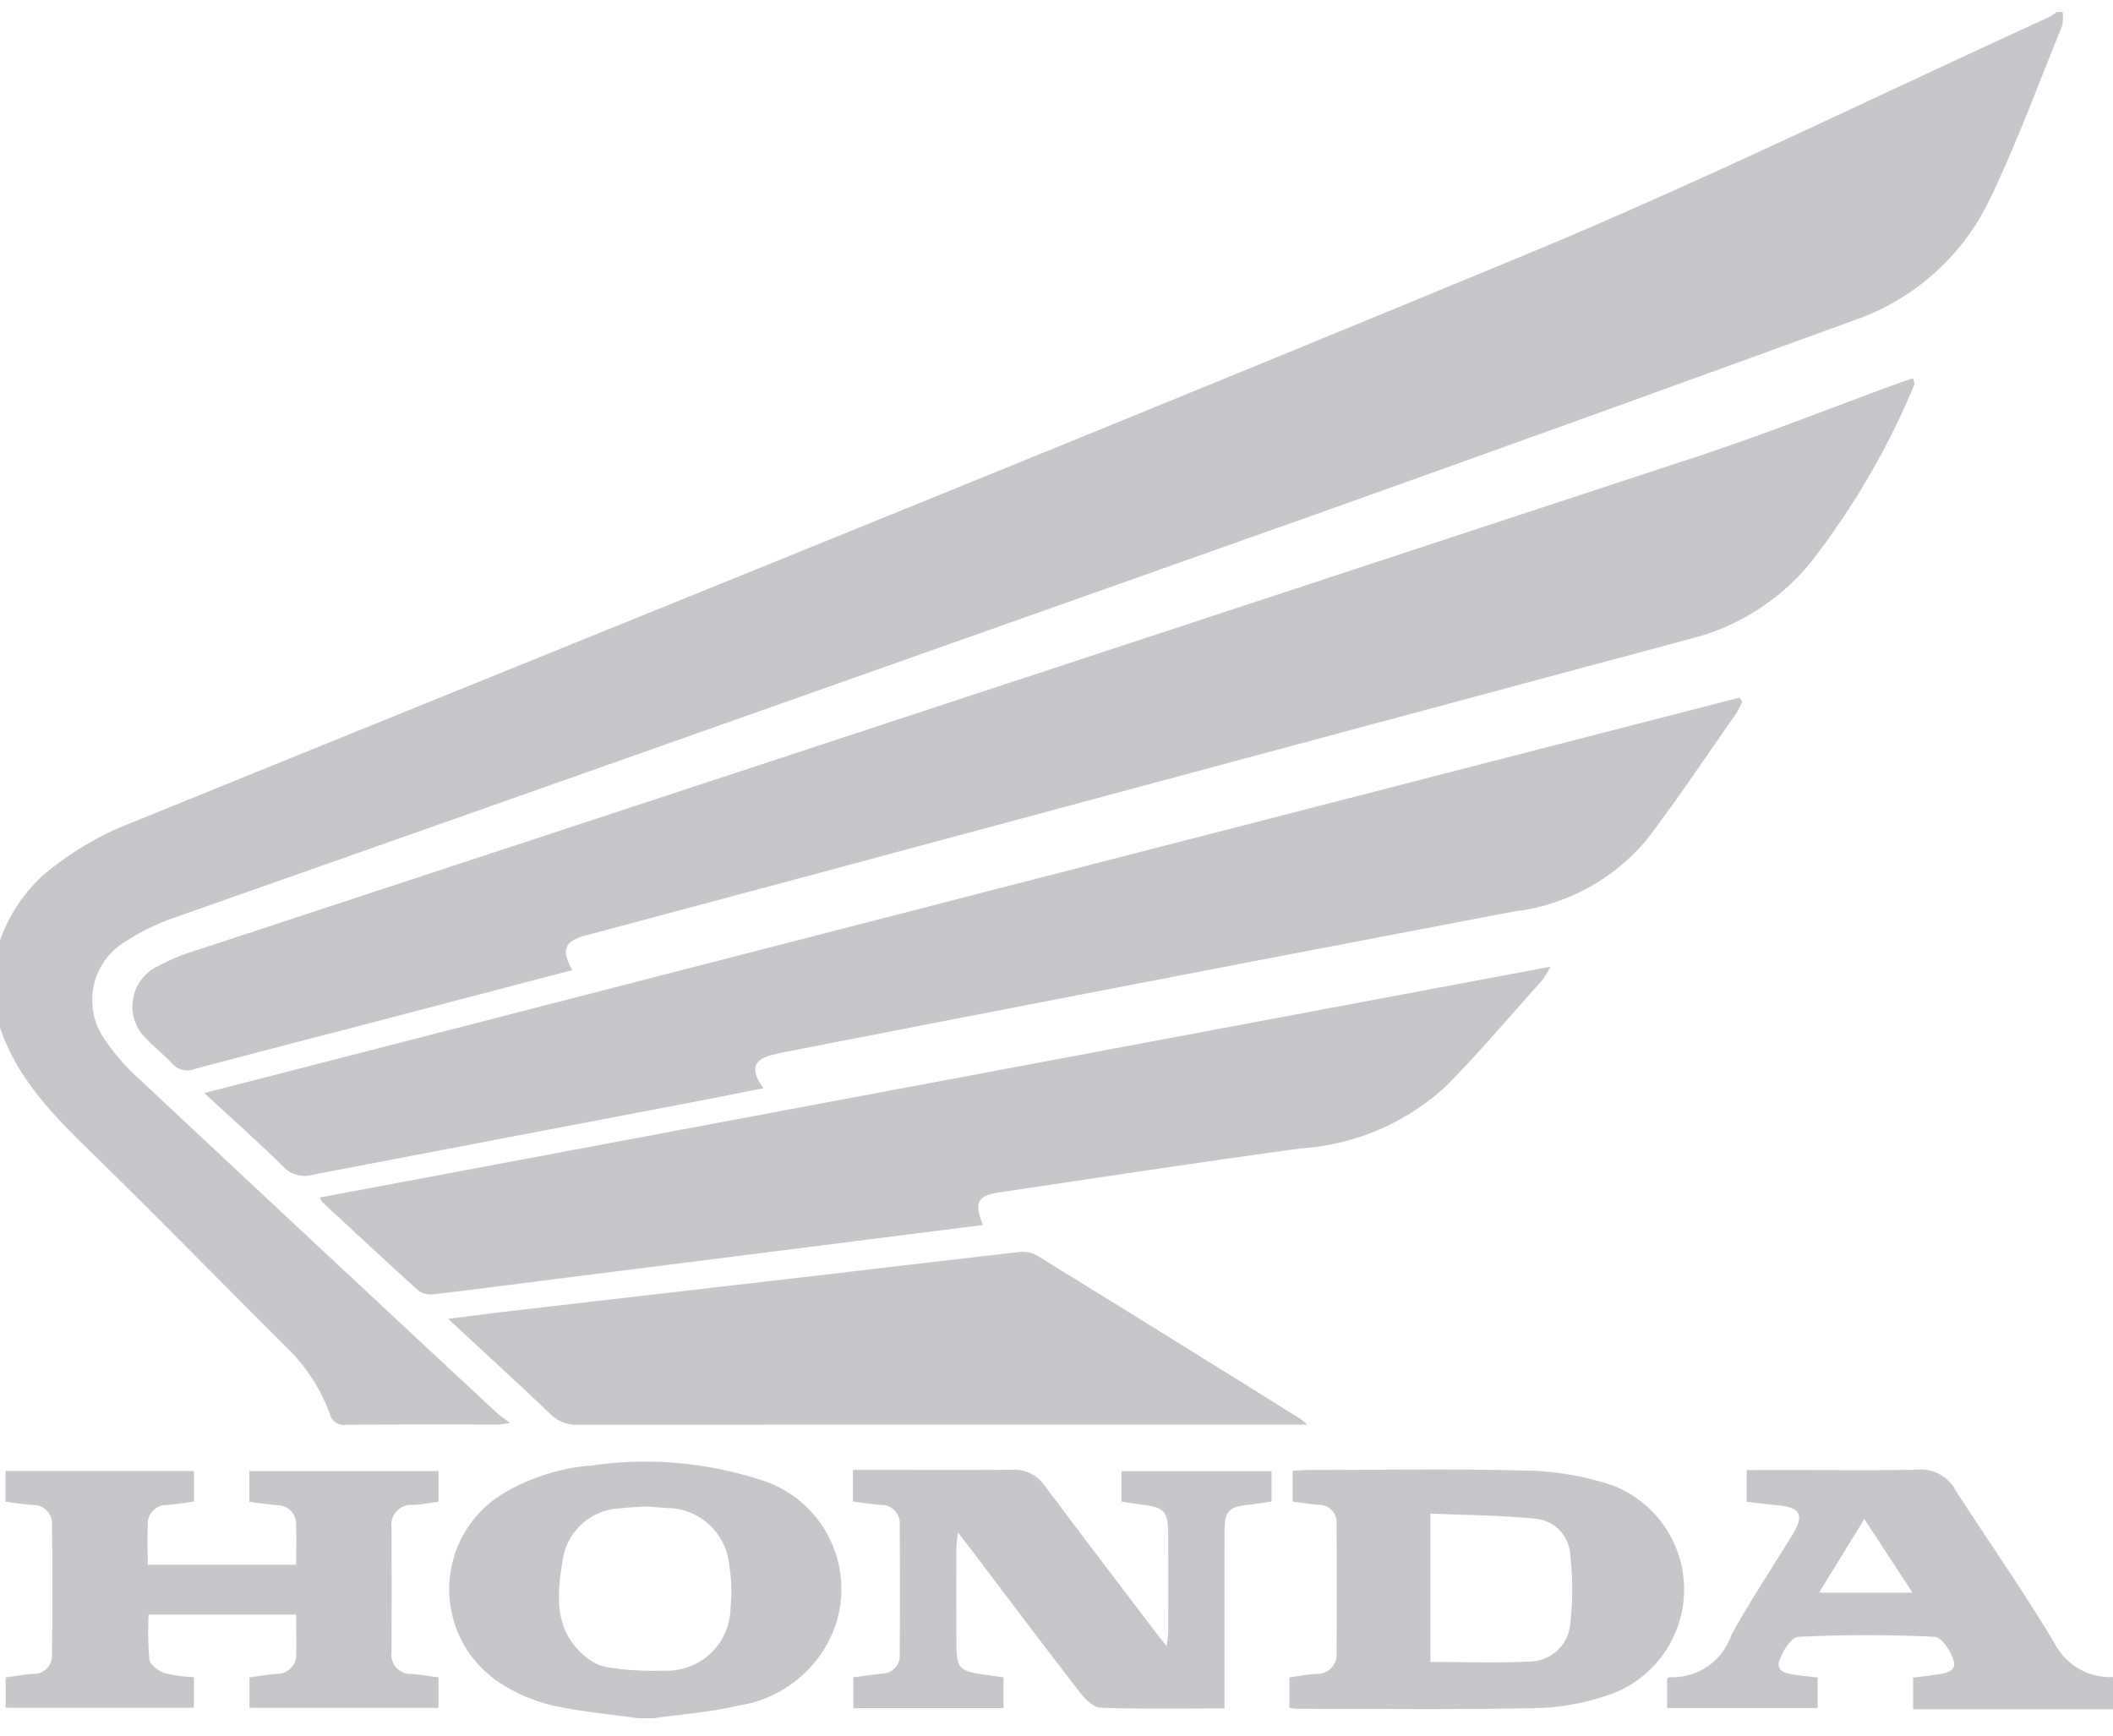
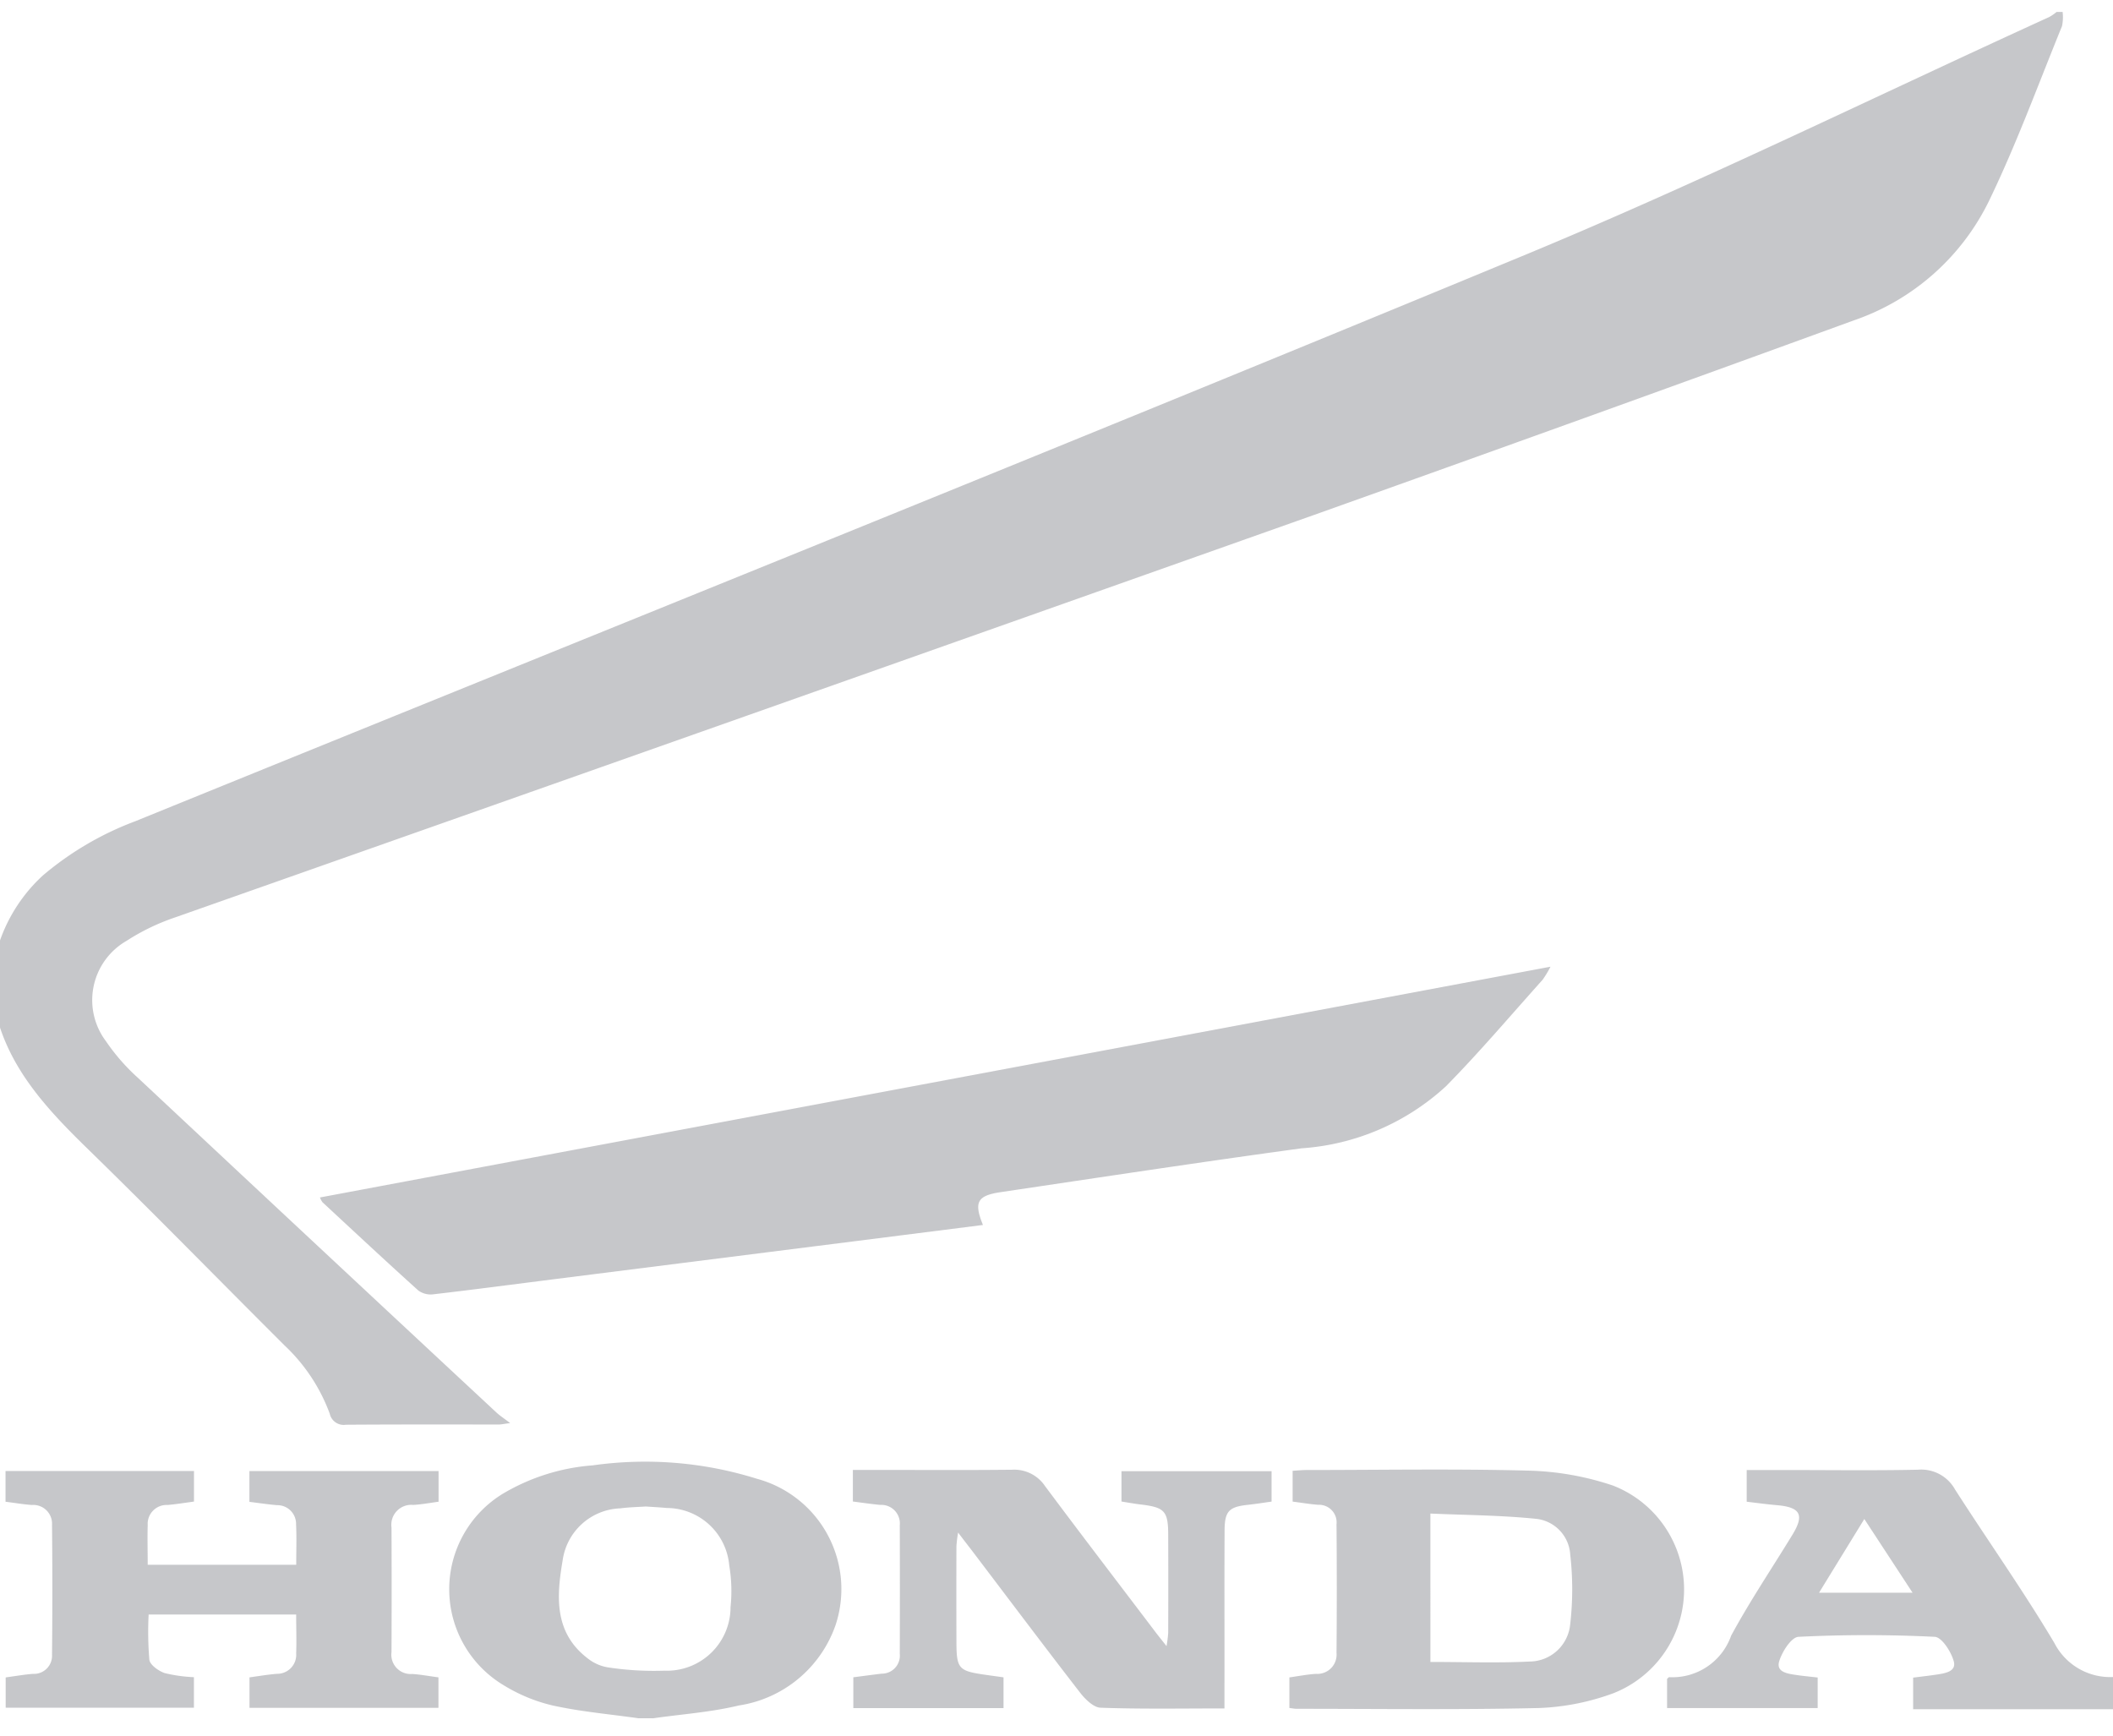
<svg xmlns="http://www.w3.org/2000/svg" width="84" height="69" viewBox="0 0 84 69">
  <defs>
    <clipPath id="clip-path">
      <rect id="Rectangle_27" data-name="Rectangle 27" width="84" height="69" transform="translate(0 -0.48)" fill="none" />
    </clipPath>
  </defs>
  <g id="Group_65" data-name="Group 65" transform="translate(-0.421 0.47)" opacity="0.25">
    <g id="Group_50" data-name="Group 50" transform="translate(0.421 0.01)" clip-path="url(#clip-path)">
      <path id="Path_73" data-name="Path 73" d="M0,37.911a6.378,6.378,0,0,1,1.967-3.582,12.374,12.374,0,0,1,3.676-2.156c18.438-7.5,36.908-14.918,55.3-22.536C67.967,6.724,74.807,3.358,81.733.2a2,2,0,0,0,.288-.2h.238a1.711,1.711,0,0,1-.024.565c-.943,2.311-1.8,4.663-2.883,6.908a9.352,9.352,0,0,1-5.393,4.79q-10.729,3.91-21.486,7.744Q29.853,28.026,7.216,36a8.654,8.654,0,0,0-1.919.927,2.717,2.717,0,0,0-.824,3.991,8.1,8.1,0,0,0,1.288,1.471Q12.87,49.047,20,55.683c.128.119.277.215.543.418-.275.035-.363.056-.45.056-2.026,0-4.052-.006-6.078.009a.568.568,0,0,1-.645-.441,7.081,7.081,0,0,0-1.79-2.706c-2.617-2.608-5.2-5.255-7.843-7.831C2.028,43.52.437,41.809,0,39.341Z" transform="translate(-0.262 -0.006)" fill="#1d1f2c" fill-rule="evenodd" />
      <path id="Path_74" data-name="Path 74" d="M159.5,493.79c-1.135-.161-2.284-.261-3.4-.507a6.588,6.588,0,0,1-1.963-.814,4.447,4.447,0,0,1,.013-7.622,8.185,8.185,0,0,1,3.545-1.11,14.858,14.858,0,0,1,6.528.534,4.544,4.544,0,0,1,3.12,5.828,4.842,4.842,0,0,1-3.847,3.185c-1.109.268-2.265.345-3.4.508Zm.307-8.418c-.3.021-.661.027-1.014.074a2.4,2.4,0,0,0-2.294,2.06c-.243,1.427-.357,2.876,1,3.909a1.74,1.74,0,0,0,.806.354,12.061,12.061,0,0,0,2.238.13,2.528,2.528,0,0,0,2.629-2.53,6.115,6.115,0,0,0-.052-1.655,2.5,2.5,0,0,0-2.483-2.282c-.256-.025-.514-.037-.826-.059" transform="translate(-134.13 -425.962)" fill="#1d1f2c" fill-rule="evenodd" />
      <path id="Path_75" data-name="Path 75" d="M576.089,495.633h-8.207v-1.257c.291-.038.6-.072.909-.118.336-.05.813-.113.708-.523-.1-.382-.477-.967-.757-.981-1.8-.089-3.615-.09-5.419,0-.283.014-.659.6-.769.984-.121.426.352.484.688.533.271.04.544.065.845.1v1.214H558.1v-1.16c.051-.044.066-.069.08-.068a2.473,2.473,0,0,0,2.466-1.648c.745-1.377,1.624-2.681,2.441-4.02.48-.786.313-1.089-.622-1.169-.393-.034-.784-.088-1.2-.137v-1.26h1.566c1.748,0,3.5.025,5.244-.013a1.536,1.536,0,0,1,1.472.786c1.308,2.038,2.709,4.019,3.948,6.1a2.494,2.494,0,0,0,2.6,1.329ZM564.14,491h3.719l-1.918-2.93-1.8,2.93" transform="translate(-491.827 -428.162)" fill="#1d1f2c" fill-rule="evenodd" />
-       <path id="Path_76" data-name="Path 76" d="M63.859,145.663c-2.805.735-5.566,1.459-8.327,2.181-2.225.582-4.453,1.154-6.675,1.747a.8.8,0,0,1-.907-.215c-.309-.335-.676-.616-.988-.948a1.771,1.771,0,0,1,.409-2.913,8.066,8.066,0,0,1,1.477-.618q29.889-9.834,59.779-19.668c2.672-.882,5.29-1.924,7.934-2.891.192-.07.386-.133.6-.207.033.141.073.206.055.247a30.7,30.7,0,0,1-4.087,7.029,8.969,8.969,0,0,1-4.833,3.088q-16.373,4.395-32.743,8.8-5.6,1.505-11.2,3c-.8.216-.949.583-.492,1.364" transform="translate(-41.109 -107.576)" fill="#1d1f2c" fill-rule="evenodd" />
-       <path id="Path_77" data-name="Path 77" d="M131.473,228.808a3.311,3.311,0,0,1-.229.46c-1.185,1.688-2.329,3.408-3.579,5.046a8.1,8.1,0,0,1-5.264,2.843q-14.612,2.782-29.211,5.632c-.078.015-.154.041-.231.059-.8.18-.946.582-.4,1.336-1.01.2-1.984.4-2.96.581q-7.481,1.428-14.961,2.859a1.15,1.15,0,0,1-1.164-.32c-.989-.973-2.027-1.895-3.141-2.926l61.029-15.723.111.153" transform="translate(-62.21 -201.402)" fill="#1d1f2c" fill-rule="evenodd" />
      <path id="Path_78" data-name="Path 78" d="M135.2,328.687l-5.073.643-11.873,1.5c-1.634.207-3.267.423-4.9.613a.837.837,0,0,1-.594-.149c-1.284-1.157-2.547-2.336-3.814-3.512a.789.789,0,0,1-.1-.189l48.919-9.174a4.043,4.043,0,0,1-.314.521c-1.273,1.418-2.506,2.876-3.842,4.233a9.414,9.414,0,0,1-5.74,2.466c-3.991.544-7.974,1.15-11.958,1.742-.94.14-1.073.4-.71,1.3" transform="translate(-96.127 -280.468)" fill="#1d1f2c" fill-rule="evenodd" />
-       <path id="Path_79" data-name="Path 79" d="M185.784,420.351h-.756q-14.115,0-28.231.008a1.461,1.461,0,0,1-1.105-.428c-1.3-1.244-2.636-2.46-4.06-3.782.84-.106,1.554-.2,2.27-.286q6.384-.741,12.768-1.477c2.541-.3,5.081-.6,7.624-.889a1.218,1.218,0,0,1,.726.12q5.245,3.23,10.469,6.493c.062.038.114.092.3.241" transform="translate(-133.817 -364.198)" fill="#1d1f2c" fill-rule="evenodd" />
      <path id="Path_80" data-name="Path 80" d="M4.044,487.772v-1.219h7.492v1.215c-.357.047-.705.106-1.056.135a.752.752,0,0,0-.784.8c-.016.512,0,1.025,0,1.577H15.6c0-.551.02-1.082-.006-1.611a.743.743,0,0,0-.761-.758c-.354-.032-.707-.084-1.094-.132v-1.223h7.52v1.218c-.345.045-.675.109-1.008.127a.793.793,0,0,0-.863.9q.011,2.473,0,4.946a.77.77,0,0,0,.823.875c.336.021.669.085,1.043.134v1.211H13.742v-1.211c.354-.047.721-.111,1.09-.141a.755.755,0,0,0,.766-.814c.018-.5,0-.991,0-1.542H9.733a13.241,13.241,0,0,0,.029,1.8c.028.205.365.443.608.527a5.985,5.985,0,0,0,1.163.163v1.215H4.05v-1.206c.381-.051.73-.113,1.082-.141a.719.719,0,0,0,.76-.751q.026-2.591,0-5.183a.745.745,0,0,0-.8-.78c-.334-.023-.666-.081-1.051-.129" transform="translate(-3.824 -428.553)" fill="#1d1f2c" fill-rule="evenodd" />
      <path id="Path_81" data-name="Path 81" d="M292.59,494.407v1.225h-5.971v-1.226c.383-.049.754-.1,1.126-.144a.716.716,0,0,0,.721-.783q.007-2.563,0-5.126a.736.736,0,0,0-.775-.8c-.354-.032-.707-.086-1.09-.134v-1.257h.728c1.868,0,3.735.013,5.6-.007a1.474,1.474,0,0,1,1.311.65c1.448,1.942,2.922,3.866,4.388,5.8.118.155.241.306.442.562a5.06,5.06,0,0,0,.067-.527q.006-1.937,0-3.874c0-.973-.139-1.116-1.106-1.231-.236-.028-.47-.072-.752-.116v-1.207h5.967v1.21c-.318.044-.627.094-.939.128-.751.081-.925.247-.929,1.019-.011,2.106,0,4.212-.005,6.318,0,.235,0,.469,0,.757-1.683,0-3.305.03-4.924-.028-.284-.01-.616-.341-.82-.605-1.447-1.869-2.866-3.759-4.295-5.642-.154-.2-.31-.4-.549-.716a5.218,5.218,0,0,0-.067.534q-.006,1.877,0,3.755c0,1.13.07,1.21,1.159,1.366l.712.1" transform="translate(-252.696 -428.206)" fill="#1d1f2c" fill-rule="evenodd" />
      <path id="Path_82" data-name="Path 82" d="M432.159,495.558v-1.216c.361-.05.708-.12,1.058-.141a.765.765,0,0,0,.816-.829q.021-2.56,0-5.12a.7.7,0,0,0-.728-.772c-.332-.025-.662-.082-1.017-.127v-1.225c.205-.012.379-.03.553-.031,2.957,0,5.916-.054,8.871.026a11.363,11.363,0,0,1,3.31.592,4.432,4.432,0,0,1,.018,8.256,9.553,9.553,0,0,1-2.952.588c-3.213.074-6.43.031-9.645.031-.076,0-.153-.017-.285-.032m5.607-1.831c1.364,0,2.652.048,3.936-.016a1.633,1.633,0,0,0,1.622-1.487,12.144,12.144,0,0,0,0-2.771,1.519,1.519,0,0,0-1.344-1.414c-1.389-.143-2.793-.148-4.214-.211Z" transform="translate(-380.901 -428.137)" fill="#1d1f2c" fill-rule="evenodd" />
    </g>
  </g>
</svg>